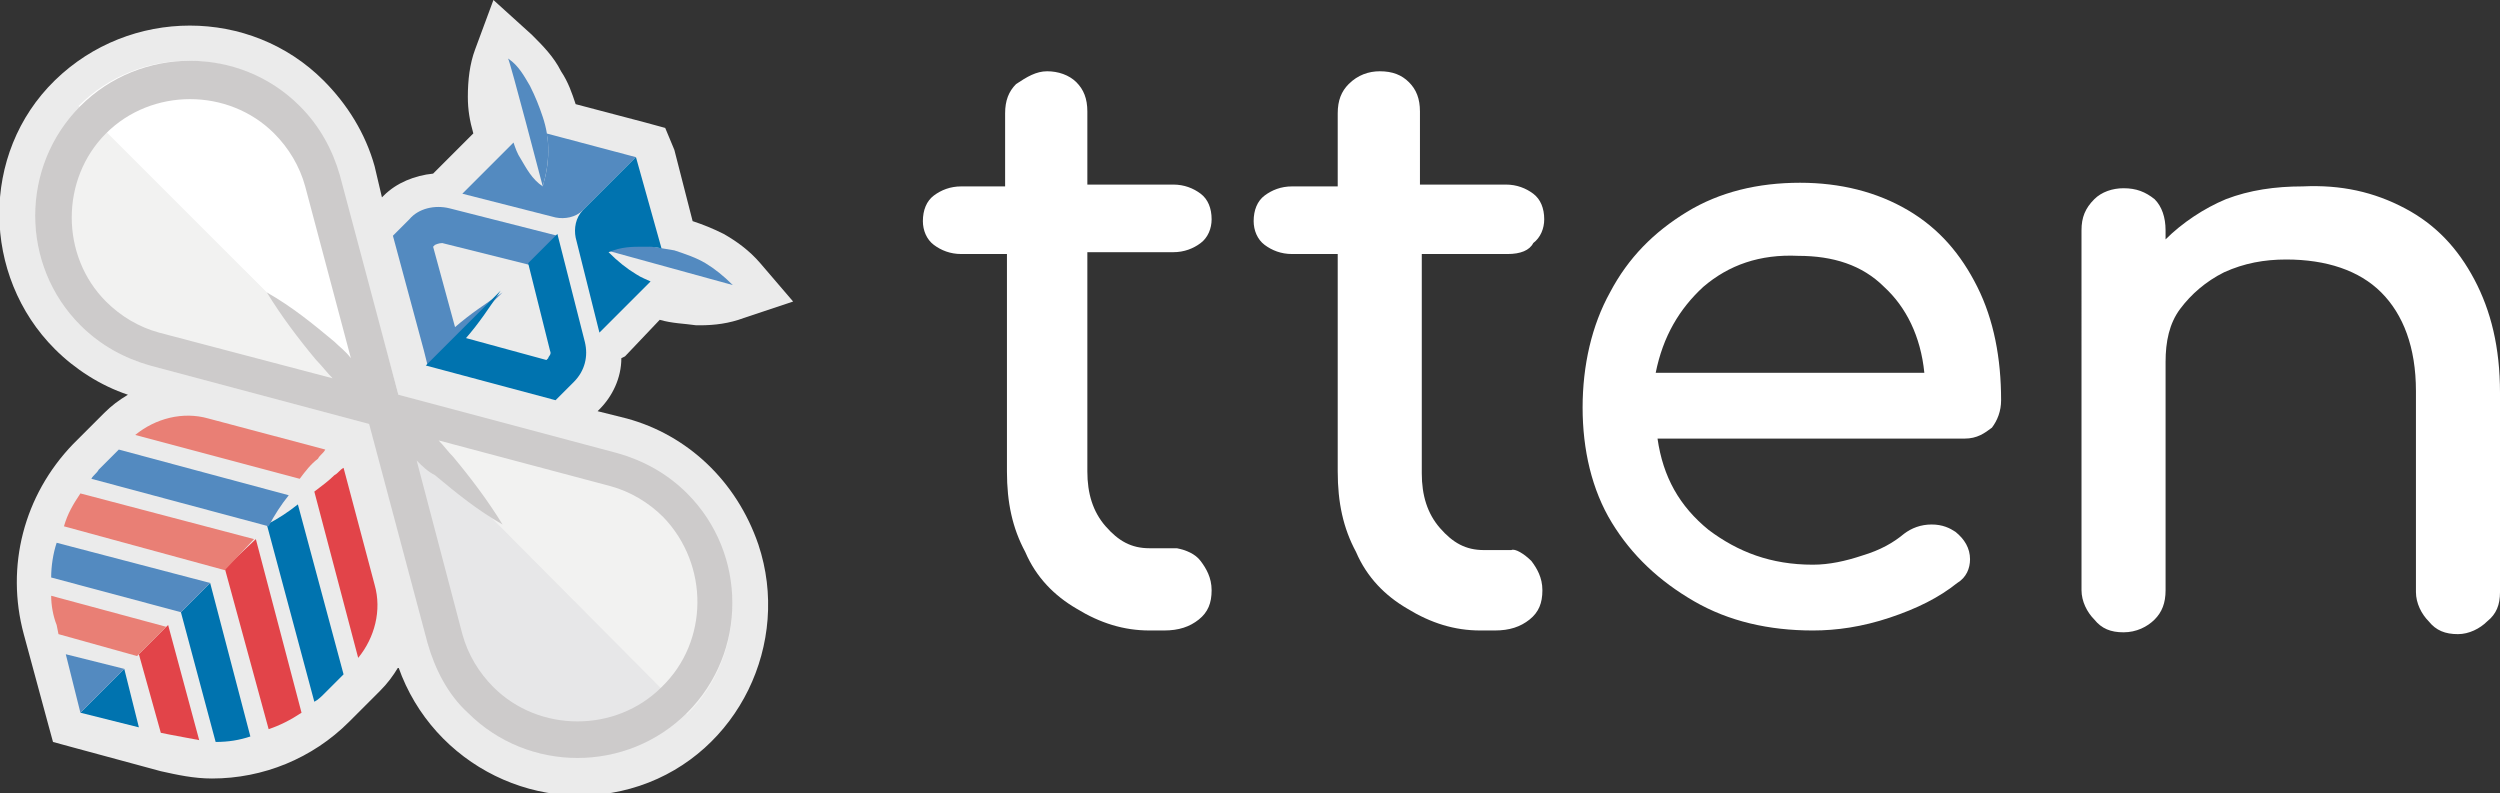
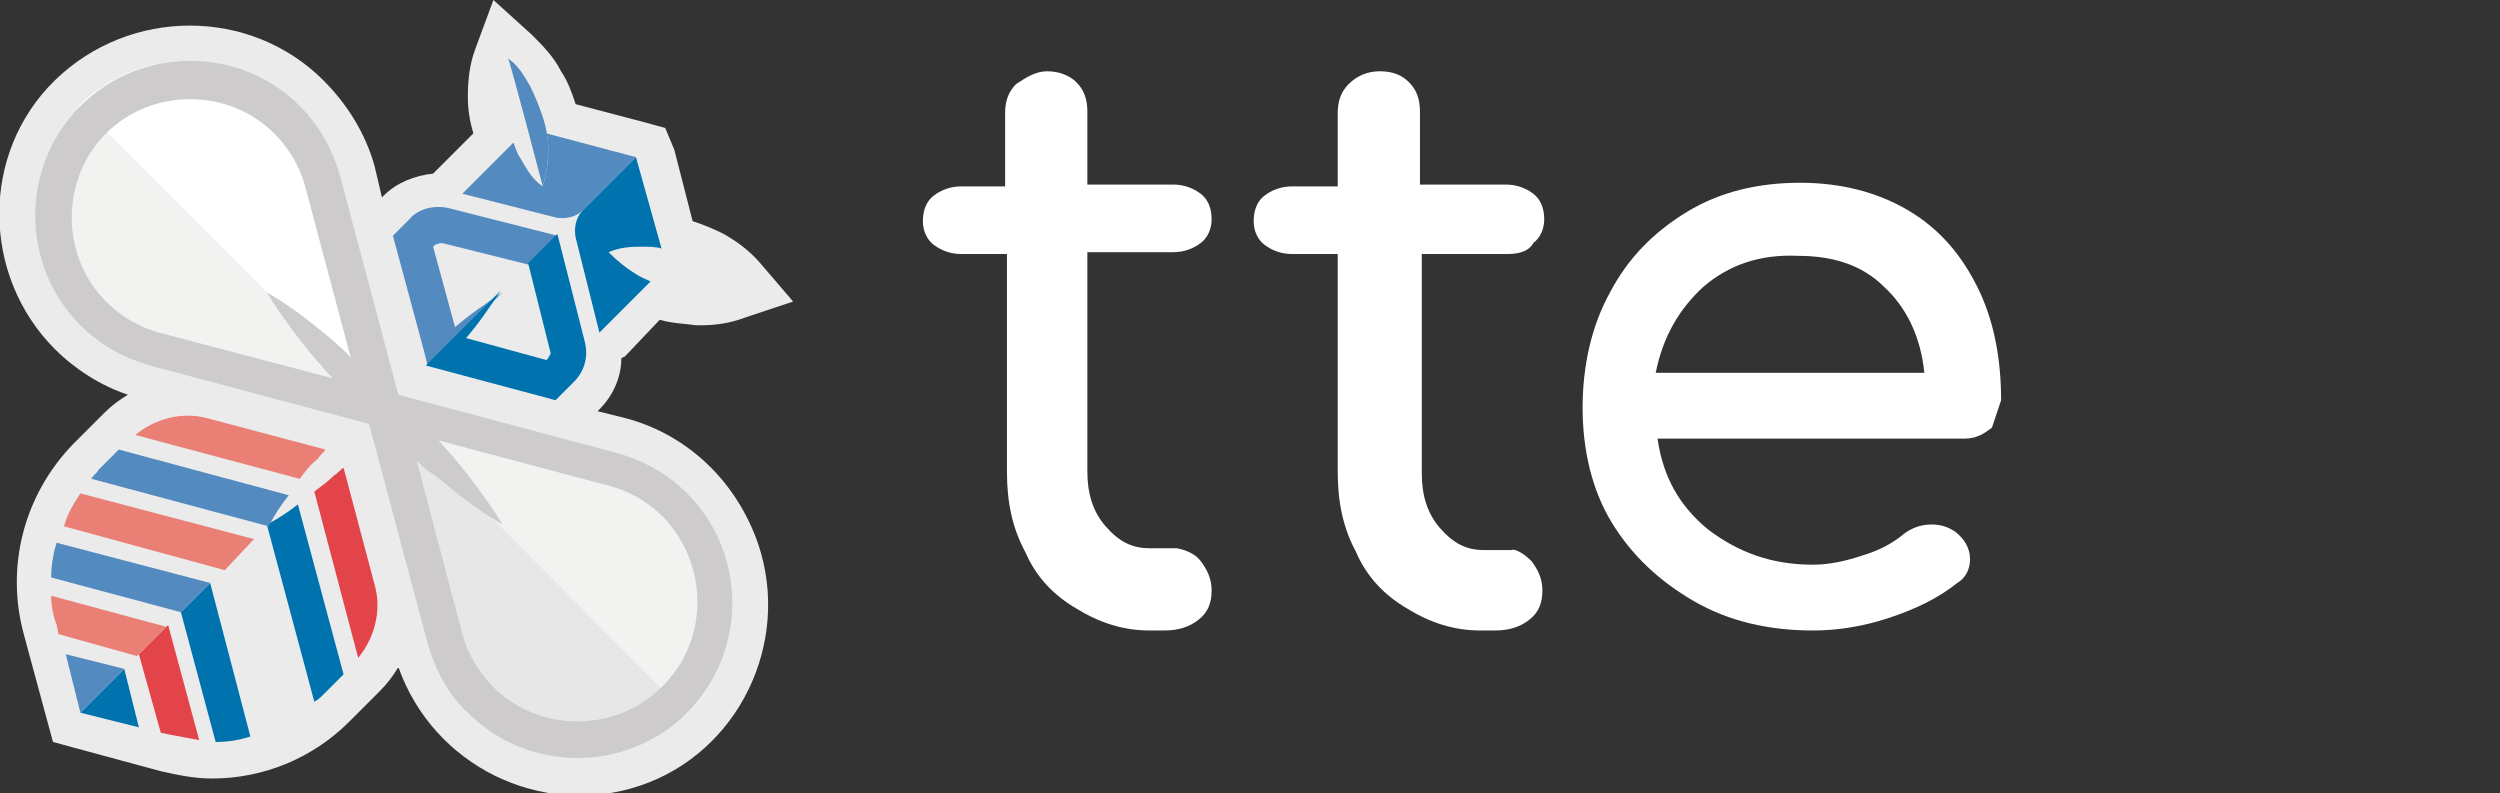
<svg xmlns="http://www.w3.org/2000/svg" version="1.1" id="Livello_1" x="0px" y="0px" viewBox="0 0 136.8 43.4" style="enable-background:new 0 0 136.8 43.4;" xml:space="preserve">
  <rect x="0" y="0" width="136.8" height="43.4" fill="#333333" stroke="none" />
  <style type="text/css">
	.st0{fill:#EBEBEB;}
	.st1{fill:#FFFFFF;}
	.st2{fill:#0073AF;}
	.st3{fill:#538AC0;}
	.st4{fill:#E24449;}
	.st5{fill:#E97F75;}
	.st6{fill:#F2F2F1;}
	.st7{fill:#E7E7E8;}
	.st8{fill:#CDCBCB;}
</style>
  <title>Risorsa 5</title>
  <g id="Livello_2_1_">
    <g id="Livello_1-2">
      <path class="st0" d="M34.3,22.9l-1.6-0.4l0.1-0.1c0.7-0.7,1.2-1.7,1.2-2.8l0.2-0.1l1.9-2c0.7,0.2,1.3,0.2,2,0.3h0.2    c0.8,0,1.6-0.1,2.4-0.4l2.7-0.9l-1.8-2.1c-0.6-0.7-1.3-1.2-2-1.6c-0.6-0.3-1.1-0.5-1.7-0.7l-1-3.9L36.4,7l-1.1-0.3l-3.8-1    c-0.2-0.6-0.4-1.2-0.8-1.8c-0.4-0.8-1-1.4-1.6-2L27,0l-1,2.7c-0.3,0.8-0.4,1.7-0.4,2.6c0,0.7,0.1,1.3,0.3,2l-2,2l-0.2,0.2    c-1,0.1-2,0.5-2.7,1.2l0,0l-0.1,0.1l-0.4-1.7C20,7.3,19,5.7,17.7,4.4c-4-4-10.6-4-14.7,0s-4,10.7,0,14.7c1.1,1.1,2.5,2,4,2.5    c-0.5,0.3-0.9,0.6-1.3,1L4,24.3C1.3,27.1,0.3,31,1.3,34.7l1.3,4.8l0.3,1.1L4,40.9l4.8,1.3c0.9,0.2,1.8,0.4,2.8,0.4    c2.8,0,5.5-1.1,7.5-3.1l1.7-1.7c0.4-0.4,0.7-0.8,1-1.3c1.9,5.4,7.8,8.3,13.2,6.5s8.3-7.8,6.5-13.2C40.3,26.3,37.6,23.8,34.3,22.9z    " />
      <g>
        <g>
          <g>
            <path class="st1" d="M21.8,21.6L21.8,21.6L21.8,21.6l-3.3-12c-0.4-1.4-1.1-2.8-2.2-3.8c-3.3-3.3-8.7-3.3-12,0L21,22.4       L21.8,21.6z" />
            <g>
              <polygon class="st2" points="4.4,39 7.6,39.8 6.8,36.6       " />
              <polygon class="st3" points="6.8,36.6 3.6,35.8 4.4,39       " />
              <g>
                <path class="st4" d="M7.6,35.8l1.2,4.3l0.5,0.1c0.5,0.1,1.1,0.2,1.6,0.3l-1.7-6.3L7.6,35.8z" />
              </g>
              <g>
                <path class="st5" d="M9.1,34.3l-6.3-1.7c0,0.5,0.1,1.1,0.3,1.6l0.1,0.5l4.3,1.2L9.1,34.3z" />
              </g>
              <g>
-                 <path class="st4" d="M12.3,31.1l2.4,8.8c0.6-0.2,1.2-0.5,1.8-0.9L14,29.5L12.3,31.1z" />
-               </g>
+                 </g>
              <g>
                <path class="st5" d="M13.9,29.5L4.4,27c-0.4,0.6-0.7,1.1-0.9,1.8l8.8,2.4L13.9,29.5z" />
              </g>
              <path class="st2" d="M9.9,33.5l1.9,7.1c0.7,0,1.3-0.1,1.9-0.3l-2.2-8.4L9.9,33.5z" />
              <path class="st3" d="M11.5,31.9l-8.4-2.2c-0.2,0.6-0.3,1.3-0.3,1.9l7.1,1.9L11.5,31.9z" />
              <path class="st2" d="M16.3,27.6l2.5,9.3L17.7,38c-0.1,0.1-0.3,0.3-0.5,0.4l-2.6-9.7C15.2,28.4,15.8,28,16.3,27.6z" />
              <path class="st3" d="M15.8,27.1c-0.4,0.5-0.8,1.1-1.1,1.7L5,26.2c0.1-0.2,0.3-0.3,0.4-0.5l1.1-1.1L15.8,27.1z" />
              <g>
                <path class="st5" d="M16.4,26.2l-9-2.4c1.1-0.9,2.6-1.3,4-0.9l6.4,1.7c-0.1,0.2-0.3,0.3-0.4,0.5C17,25.4,16.7,25.8,16.4,26.2         z" />
              </g>
              <g>
                <path class="st4" d="M18.8,25.6l1.7,6.4c0.4,1.4,0,2.9-0.9,4l-2.4-9.1c0.4-0.3,0.8-0.6,1.1-0.9         C18.5,25.9,18.6,25.7,18.8,25.6z" />
              </g>
            </g>
            <g>
              <path class="st3" d="M29.7,10.2c0.2-0.7,0.3-1.3,0.3-2c0-0.6-0.1-1.2-0.3-1.8c-0.2-0.6-0.4-1.1-0.7-1.7        c-0.3-0.5-0.6-1.1-1.2-1.5C27.9,3.3,29.7,10.2,29.7,10.2z" />
-               <path class="st3" d="M40.1,15.6c-0.5-0.5-1-0.9-1.5-1.2s-1.1-0.5-1.7-0.7c-0.6-0.1-1.2-0.2-1.8-0.3c-0.6,0-1.2,0-1.9,0.3        C33.2,13.7,40.1,15.6,40.1,15.6z" />
              <path class="st3" d="M31.9,11.5L31.9,11.5c-0.4,0.4-1,0.5-1.5,0.4l-5.1-1.3l2.8-2.8c0.1,0.3,0.2,0.6,0.4,0.9        c0.3,0.5,0.6,1.1,1.2,1.5C29.9,9.5,30,8.9,30,8.3c0-0.3,0-0.7-0.1-1l4.9,1.3L31.9,11.5z" />
              <path class="st2" d="M34.8,8.6l1.4,5c-0.3-0.1-0.7-0.1-1-0.1c-0.6,0-1.2,0-1.9,0.3c0.5,0.5,1,0.9,1.5,1.2        c0.3,0.2,0.6,0.3,0.8,0.4l-2.8,2.8L31.5,13c-0.1-0.5,0-1.1,0.4-1.5L34.8,8.6z" />
            </g>
            <g>
              <path class="st6" d="M20.2,23.2L20.2,23.2L20.2,23.2l0.8-0.8L4.4,5.8l0,0c-3.3,3.3-3.3,8.7,0,12c1.1,1.1,2.4,1.8,3.8,2.2        L20.2,23.2z" />
              <path class="st7" d="M20.2,23.2L20.2,23.2L20.2,23.2l0.8-0.8L37.6,39l0,0c-3.3,3.3-8.7,3.3-12,0c-1.1-1.1-1.8-2.4-2.2-3.8        L20.2,23.2z" />
              <path class="st6" d="M21.8,21.6L21.8,21.6L21.8,21.6l12,3.3c1.4,0.4,2.8,1.1,3.8,2.2c3.3,3.3,3.3,8.7,0,12L21,22.4L21.8,21.6z        " />
              <g>
                <path class="st8" d="M37.6,27c-1.1-1.1-2.4-1.8-3.8-2.2l-12-3.2l-3.2-12c-0.4-1.4-1.1-2.7-2.2-3.8c-3.3-3.3-8.7-3.3-12,0         s-3.3,8.7,0,12c1.1,1.1,2.4,1.8,3.8,2.2l12,3.2l3.2,12c0.4,1.4,1.1,2.8,2.2,3.8c3.3,3.3,8.7,3.3,12,0         C40.9,35.7,40.9,30.3,37.6,27z M18.3,18.7c-1.2-1-2.3-1.9-3.7-2.7c0.8,1.3,1.7,2.5,2.7,3.7c0.3,0.3,0.6,0.7,0.9,1l-9.5-2.5         c-1.1-0.3-2.1-0.9-2.9-1.7c-2.5-2.5-2.5-6.7,0-9.2s6.7-2.5,9.2,0c0.8,0.8,1.4,1.8,1.7,2.9l2.5,9.4         C18.9,19.2,18.6,19,18.3,18.7z M36.2,37.6c-2.5,2.5-6.7,2.5-9.2,0c-0.8-0.8-1.4-1.8-1.7-2.9l-2.5-9.5c0.3,0.3,0.6,0.6,1,0.8         c1.2,1,2.3,1.9,3.7,2.7c-0.8-1.3-1.7-2.5-2.7-3.7c-0.3-0.3-0.5-0.6-0.8-0.9l9.4,2.5c1.1,0.3,2.1,0.9,2.9,1.7         C38.8,30.9,38.8,35.1,36.2,37.6z" />
              </g>
            </g>
            <g>
              <g>
                <path class="st3" d="M30.5,12.9l-5.9-1.5c-0.8-0.2-1.7,0-2.2,0.6l0,0c-0.1,0.1-0.9,0.9-0.9,0.9l1.7,6.3l0,0l0.2,0.8l4.1-4         c-0.9,0.6-1.8,1.2-2.6,1.9l-1.2-4.4l0.1-0.1l0,0c0,0,0.2-0.1,0.4-0.1l0,0l0,0l4.8,1.2L30.5,12.9z" />
              </g>
              <path class="st2" d="M23.3,20l7.1,1.9c0,0,0.4-0.4,0.7-0.7c0.1-0.1,0.3-0.3,0.3-0.3c0.6-0.6,0.8-1.4,0.6-2.2l-1.5-5.9        l-1.6,1.6l1.2,4.8l0,0l0,0c0.1,0.2-0.1,0.3-0.1,0.4l-0.1,0.1l-4.4-1.2c0.7-0.8,1.3-1.7,1.9-2.6L23.3,20z" />
            </g>
          </g>
        </g>
      </g>
    </g>
  </g>
  <g>
    <g>
      <g>
        <path class="st1" d="M65.7,30.7c0.3,0.4,0.6,0.9,0.6,1.6c0,0.7-0.2,1.2-0.7,1.6c-0.5,0.4-1.1,0.6-1.9,0.6h-0.8     c-1.4,0-2.7-0.4-4-1.2c-1.2-0.7-2.2-1.7-2.8-3.1c-0.7-1.3-1-2.7-1-4.4V13.9h-2.5c-0.6,0-1.1-0.2-1.5-0.5     c-0.4-0.3-0.6-0.8-0.6-1.3c0-0.6,0.2-1.1,0.6-1.4s0.9-0.5,1.5-0.5H55v-4c0-0.7,0.2-1.2,0.6-1.6c0.6-0.4,1.1-0.7,1.7-0.7     s1.2,0.2,1.6,0.6c0.4,0.4,0.6,0.9,0.6,1.6v4h4.7c0.6,0,1.1,0.2,1.5,0.5c0.4,0.3,0.6,0.8,0.6,1.4c0,0.5-0.2,1-0.6,1.3     s-0.9,0.5-1.5,0.5h-4.7v12c0,1.2,0.3,2.2,1,3c0.7,0.8,1.4,1.2,2.4,1.2h1.5C64.9,30.1,65.4,30.3,65.7,30.7z" />
      </g>
      <path class="st1" d="M83.8,30.7c0.3,0.4,0.6,0.9,0.6,1.6c0,0.7-0.2,1.2-0.7,1.6c-0.5,0.4-1.1,0.6-1.9,0.6h-0.8    c-1.4,0-2.7-0.4-4-1.2c-1.2-0.7-2.2-1.7-2.8-3.1c-0.7-1.3-1-2.7-1-4.4V13.9h-2.5c-0.6,0-1.1-0.2-1.5-0.5c-0.4-0.3-0.6-0.8-0.6-1.3    c0-0.6,0.2-1.1,0.6-1.4s0.9-0.5,1.5-0.5h2.5v-4c0-0.7,0.2-1.2,0.6-1.6c0.5-0.5,1.1-0.7,1.7-0.7c0.7,0,1.2,0.2,1.6,0.6    c0.4,0.4,0.6,0.9,0.6,1.6v4h4.7c0.6,0,1.1,0.2,1.5,0.5c0.4,0.3,0.6,0.8,0.6,1.4c0,0.5-0.2,1-0.6,1.3c-0.2,0.4-0.7,0.6-1.4,0.6    h-4.7v12c0,1.2,0.3,2.2,1,3c0.7,0.8,1.4,1.2,2.4,1.2h1.5C82.9,30,83.4,30.3,83.8,30.7z" />
-       <path class="st1" d="M109,23.4c-0.4,0.3-0.8,0.6-1.5,0.6H90.7c0.3,2.1,1.2,3.7,2.8,5c1.6,1.2,3.4,1.9,5.7,1.9    c0.9,0,1.8-0.2,2.7-0.5c1-0.3,1.7-0.7,2.3-1.2c0.4-0.3,0.9-0.5,1.5-0.5s1,0.2,1.3,0.4c0.5,0.4,0.8,0.9,0.8,1.5    c0,0.5-0.2,1-0.7,1.3c-1,0.8-2.2,1.4-3.7,1.9s-2.9,0.7-4.2,0.7c-2.4,0-4.6-0.5-6.5-1.6c-1.9-1.1-3.4-2.5-4.5-4.3    c-1.1-1.8-1.6-4-1.6-6.3s0.5-4.5,1.5-6.3c1-1.9,2.4-3.3,4.2-4.4c1.8-1.1,3.9-1.6,6.2-1.6c2.2,0,4.2,0.5,5.9,1.5s2.9,2.4,3.8,4.2    c0.9,1.8,1.3,3.9,1.3,6.2C109.5,22.5,109.3,23,109,23.4z M93.2,15.7c-1.3,1.2-2.2,2.7-2.6,4.7h14.7c-0.2-2-1-3.6-2.2-4.7    c-1.2-1.2-2.8-1.7-4.7-1.7C96.3,13.9,94.6,14.5,93.2,15.7z" />
-       <path class="st1" d="M131.6,11.4c1.7,0.9,2.9,2.2,3.8,3.9c0.9,1.7,1.4,3.7,1.4,6.2v10.9c0,0.7-0.2,1.2-0.7,1.6    c-0.4,0.4-1,0.7-1.6,0.7c-0.7,0-1.2-0.2-1.6-0.7c-0.4-0.4-0.7-1-0.7-1.6v-11c0-2.4-0.7-4.2-1.9-5.4c-1.2-1.2-3-1.8-5.2-1.8    c-1.2,0-2.3,0.2-3.4,0.7c-1,0.5-1.8,1.2-2.4,2c-0.6,0.8-0.8,1.8-0.8,2.9v12.5c0,0.7-0.2,1.2-0.6,1.6c-0.4,0.4-1,0.7-1.7,0.7    s-1.2-0.2-1.6-0.7c-0.4-0.4-0.7-1-0.7-1.6V12.6c0-0.7,0.2-1.2,0.7-1.7c0.4-0.4,1-0.6,1.6-0.6c0.7,0,1.2,0.2,1.7,0.6    c0.4,0.4,0.6,1,0.6,1.7v0.5c0.9-0.9,2.1-1.7,3.3-2.2c1.3-0.5,2.7-0.7,4.2-0.7C128.1,10.1,129.9,10.5,131.6,11.4z" />
+       <path class="st1" d="M109,23.4c-0.4,0.3-0.8,0.6-1.5,0.6H90.7c0.3,2.1,1.2,3.7,2.8,5c1.6,1.2,3.4,1.9,5.7,1.9    c0.9,0,1.8-0.2,2.7-0.5c1-0.3,1.7-0.7,2.3-1.2c0.4-0.3,0.9-0.5,1.5-0.5s1,0.2,1.3,0.4c0.5,0.4,0.8,0.9,0.8,1.5    c0,0.5-0.2,1-0.7,1.3c-1,0.8-2.2,1.4-3.7,1.9s-2.9,0.7-4.2,0.7c-2.4,0-4.6-0.5-6.5-1.6c-1.9-1.1-3.4-2.5-4.5-4.3    c-1.1-1.8-1.6-4-1.6-6.3s0.5-4.5,1.5-6.3c1-1.9,2.4-3.3,4.2-4.4c1.8-1.1,3.9-1.6,6.2-1.6c2.2,0,4.2,0.5,5.9,1.5s2.9,2.4,3.8,4.2    c0.9,1.8,1.3,3.9,1.3,6.2z M93.2,15.7c-1.3,1.2-2.2,2.7-2.6,4.7h14.7c-0.2-2-1-3.6-2.2-4.7    c-1.2-1.2-2.8-1.7-4.7-1.7C96.3,13.9,94.6,14.5,93.2,15.7z" />
    </g>
  </g>
</svg>